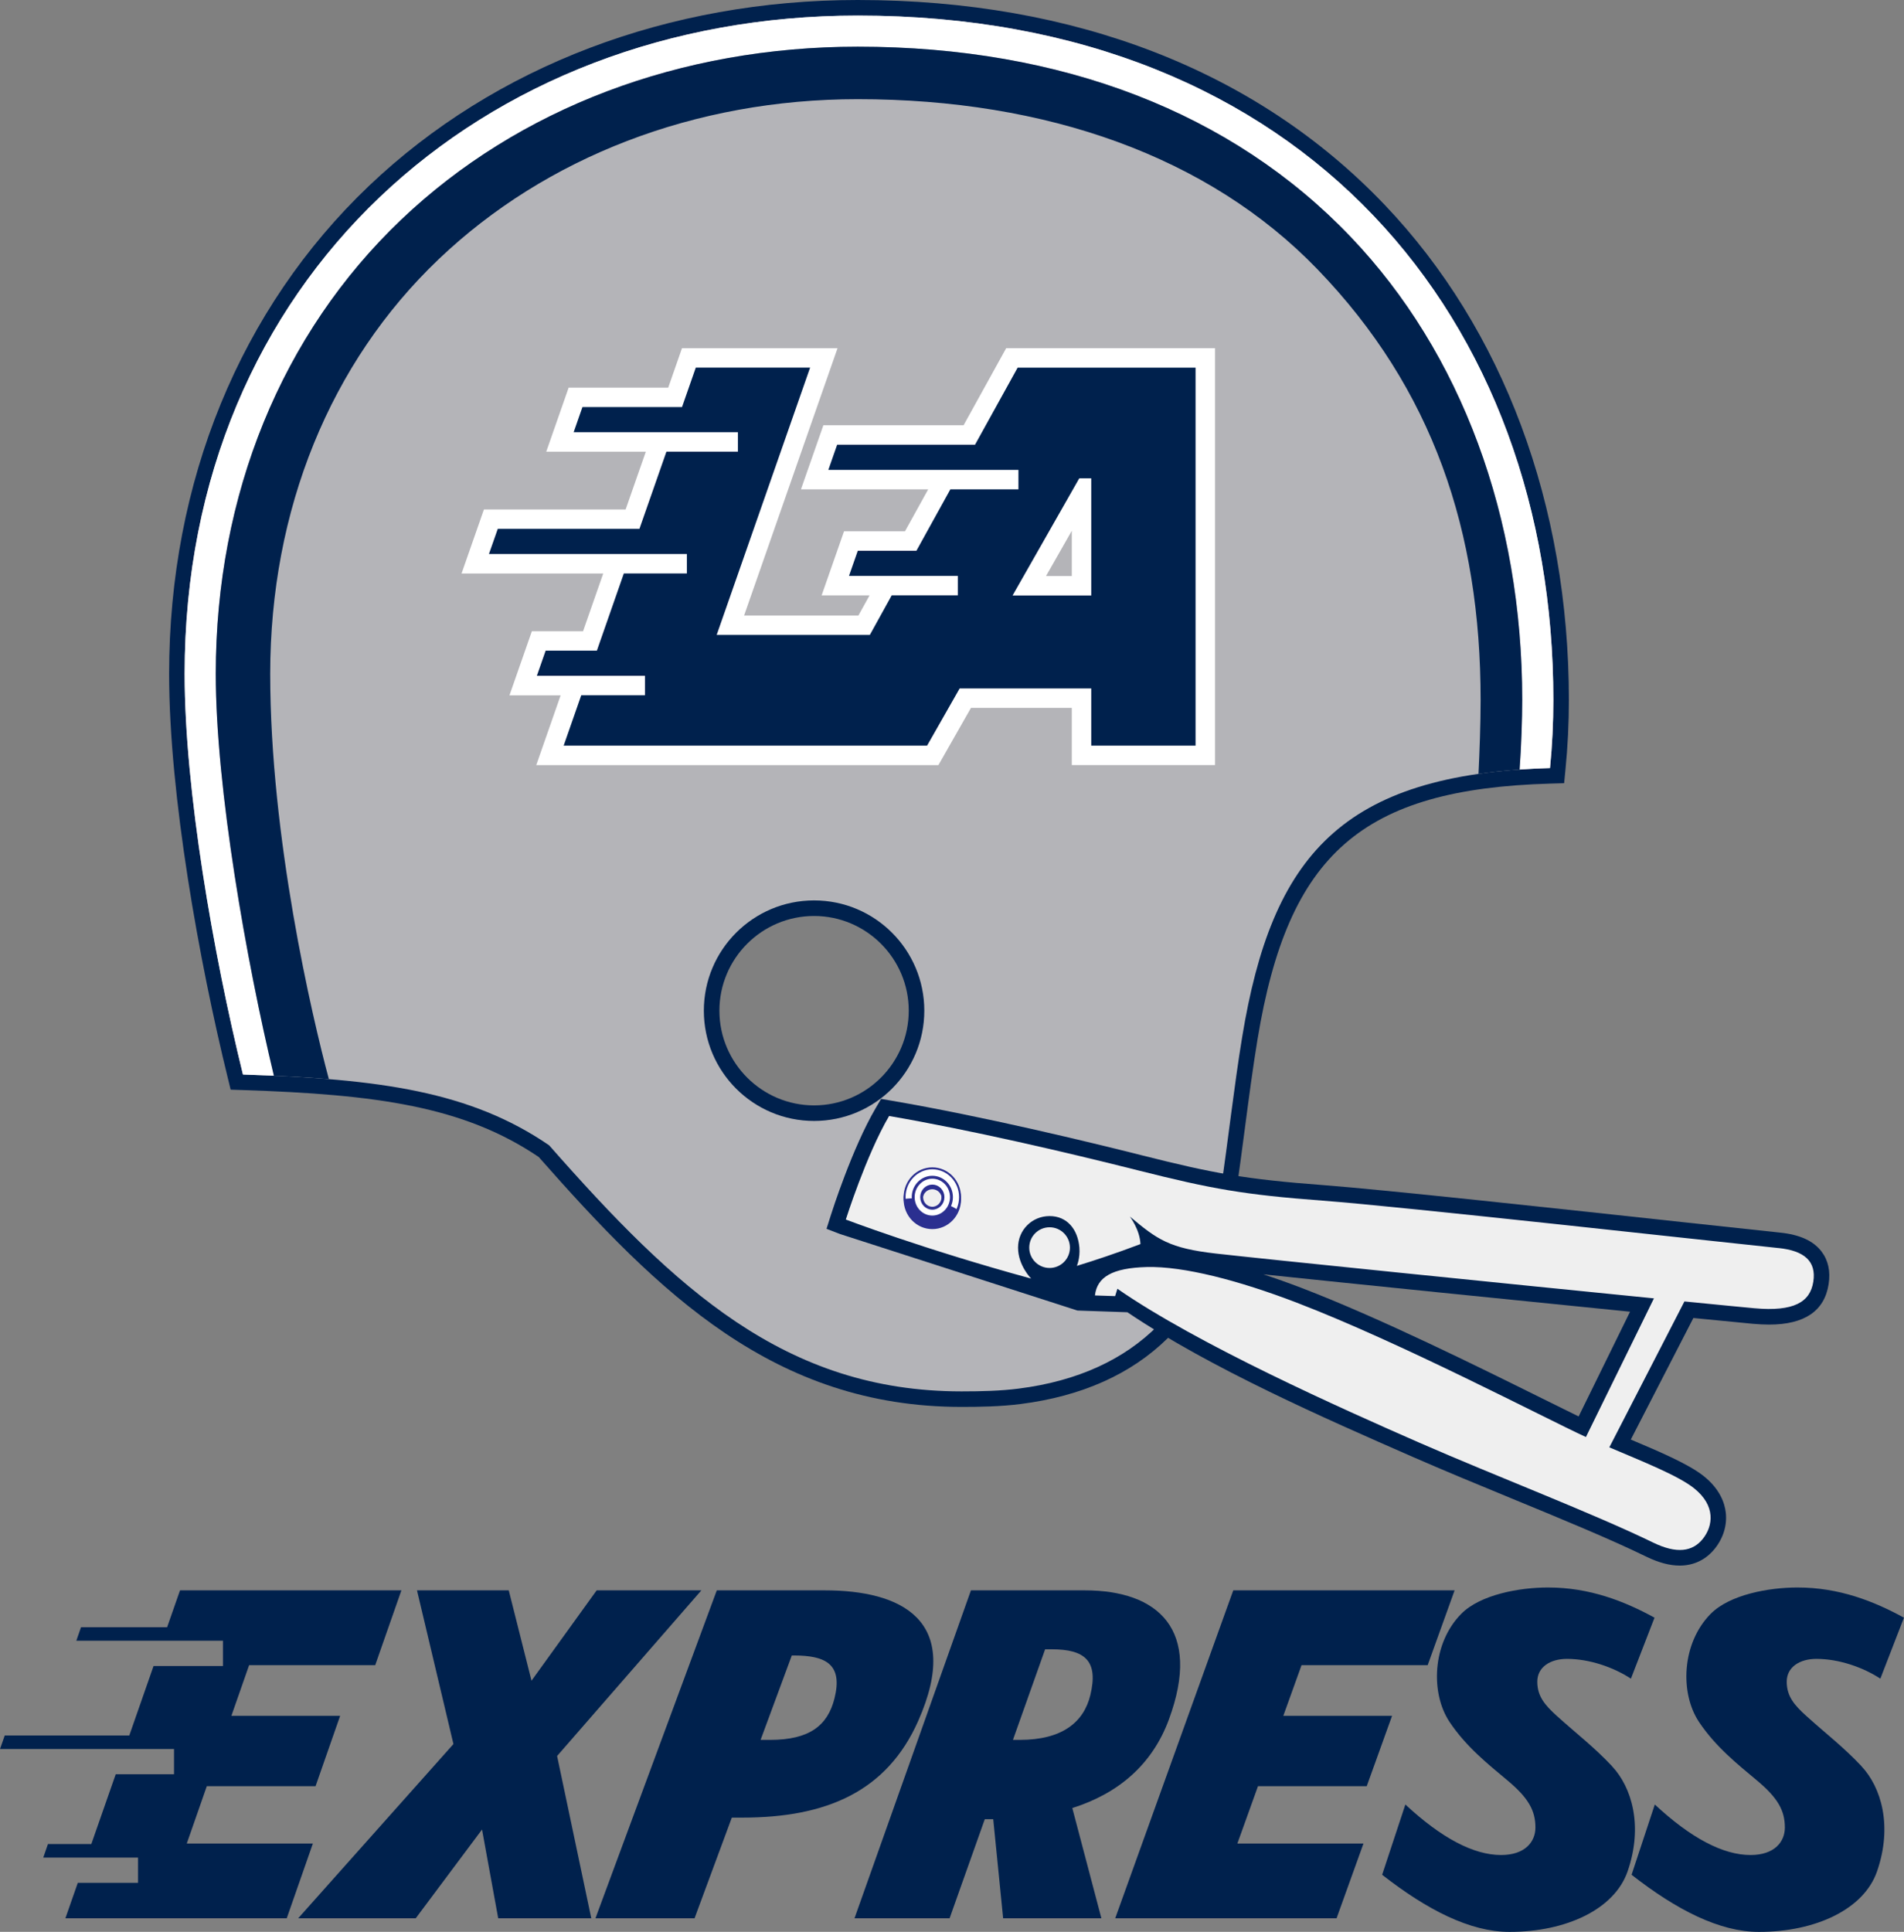
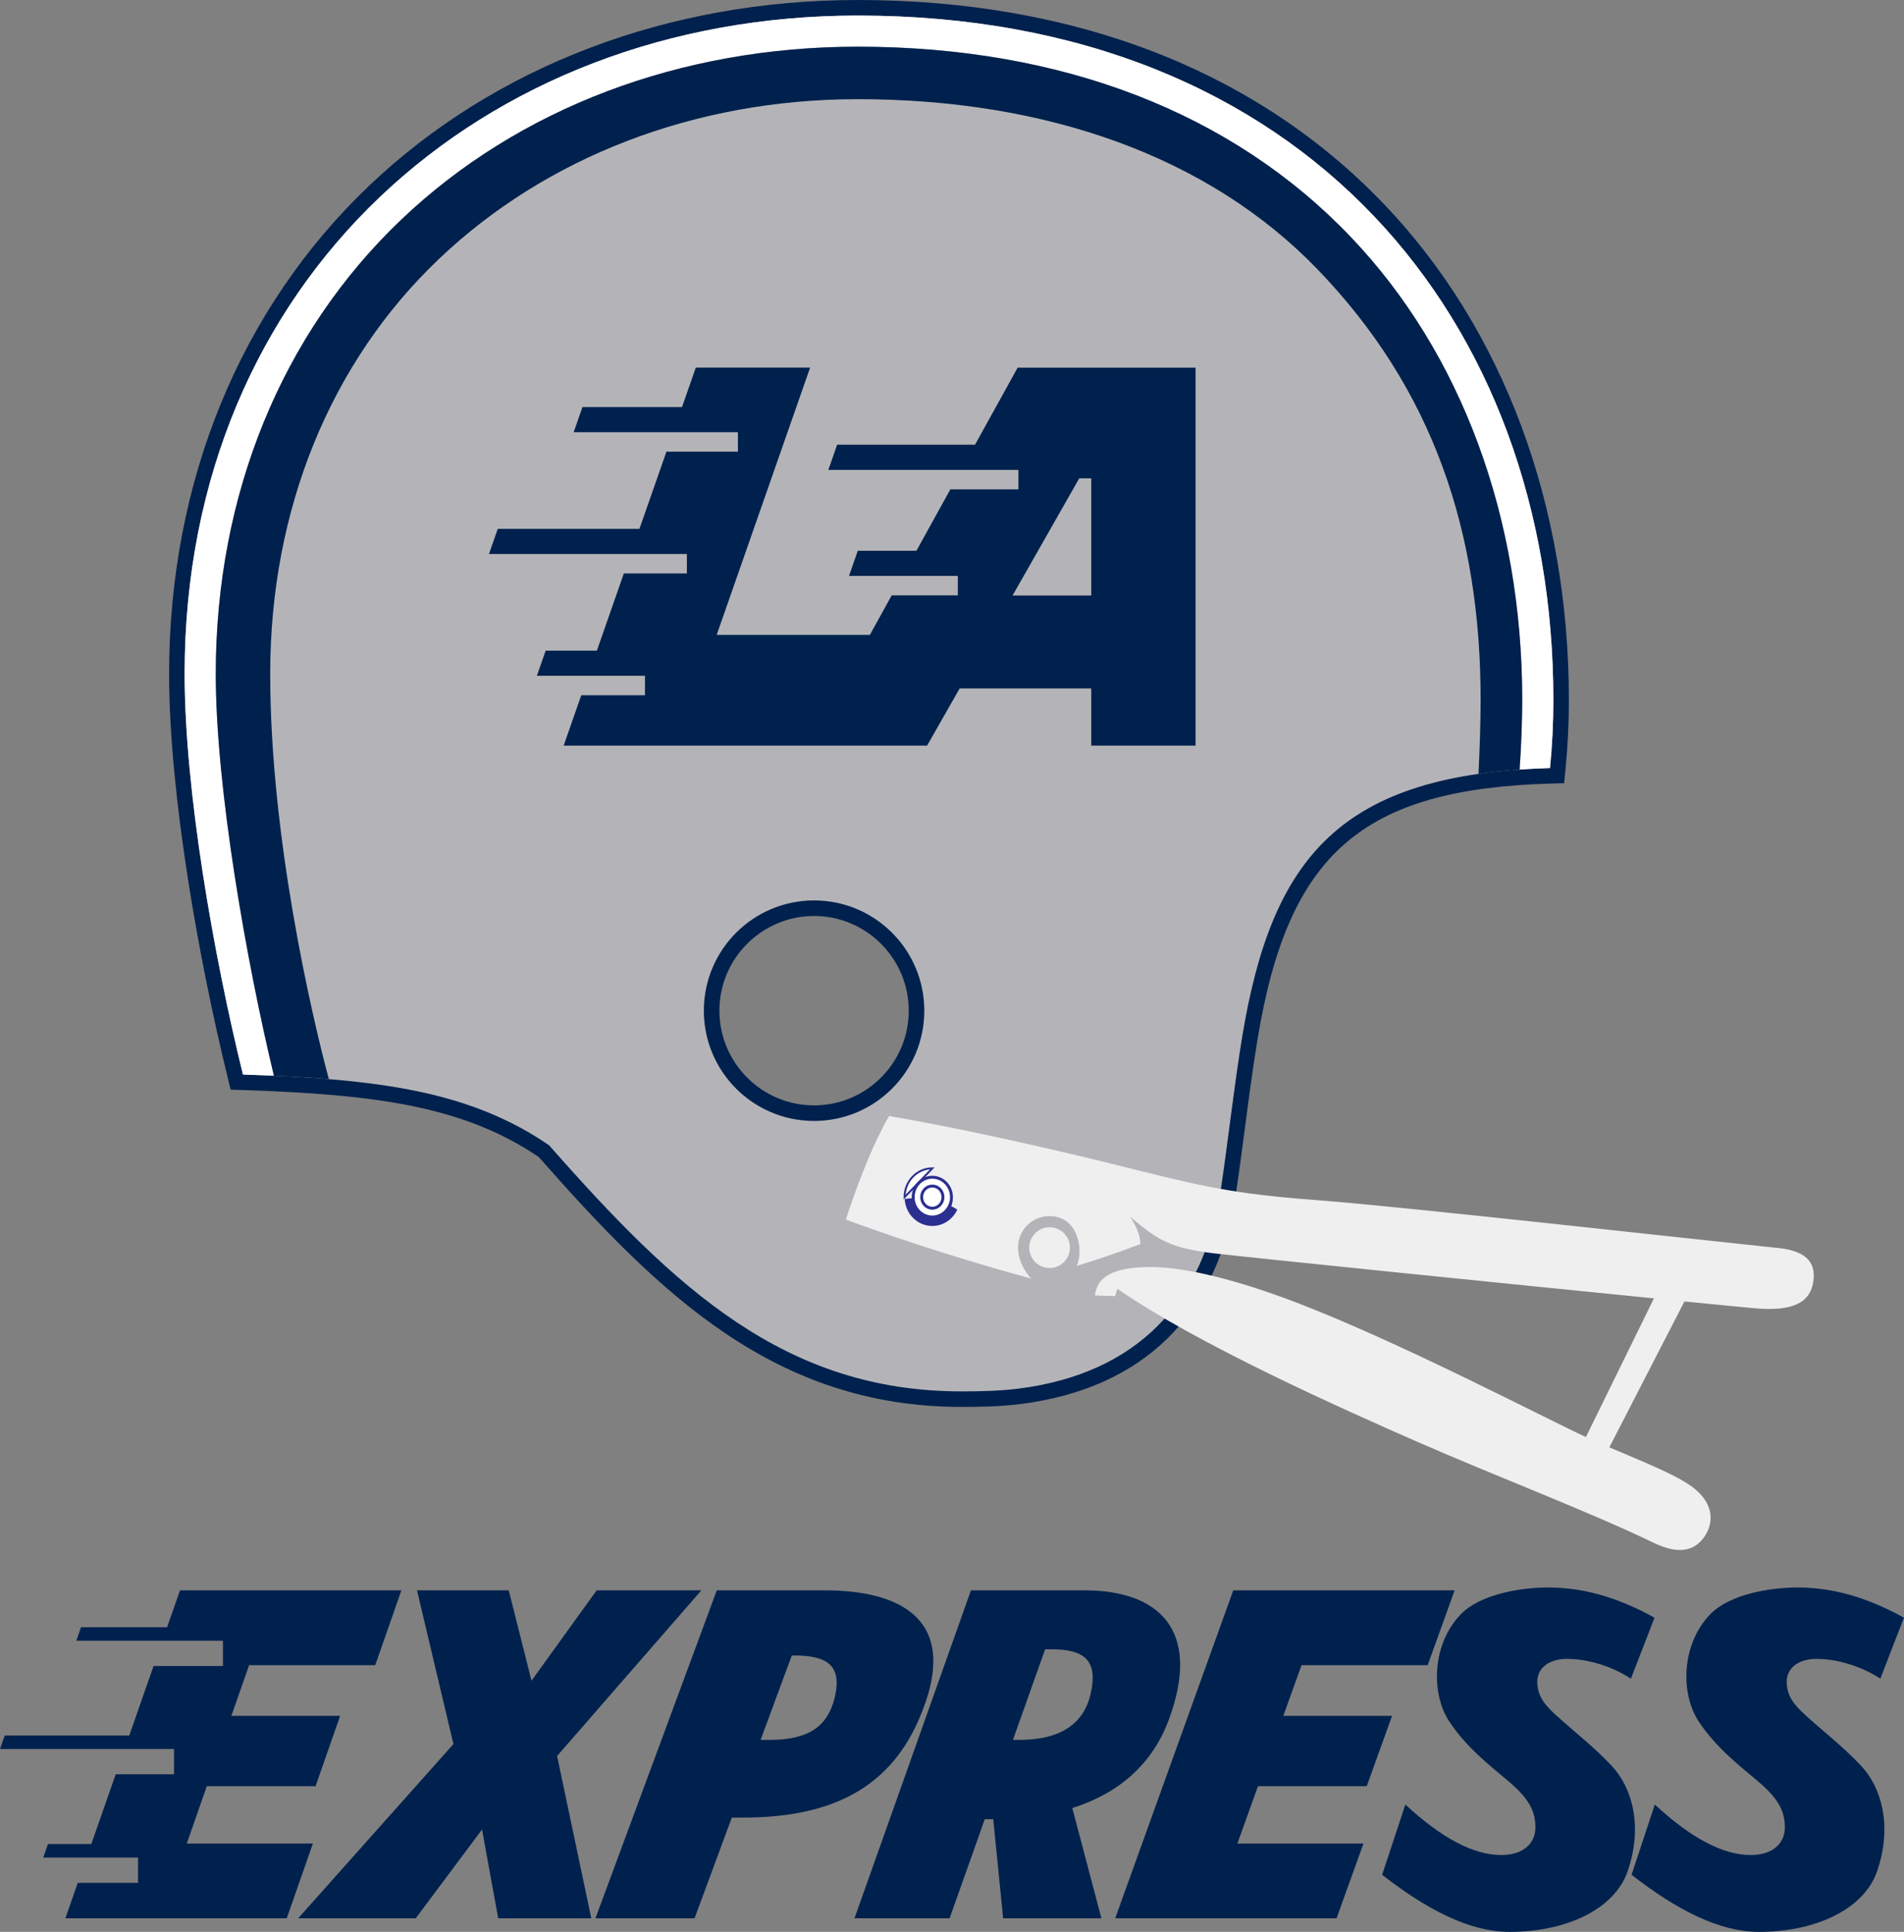
<svg xmlns="http://www.w3.org/2000/svg" id="Layer_2" data-name="Layer 2" viewBox="0 0 489.52 496.53">
  <rect x="0" y="0" width="489.52" height="496.53" fill="#808080" stroke="none" />
  <defs>
    <style>
      .cls-1, .cls-2 {
        fill: #2b2f90;
      }

      .cls-1, .cls-3 {
        stroke-width: .5px;
      }

      .cls-1, .cls-3, .cls-4 {
        stroke: #2b2f90;
        stroke-miterlimit: 10;
      }

      .cls-5 {
        fill: #00214d;
      }

      .cls-5, .cls-2, .cls-6, .cls-7, .cls-8 {
        stroke-width: 0px;
      }

      .cls-3, .cls-7, .cls-4 {
        fill: #fff;
      }

      .cls-6 {
        fill: #b4b4b8;
      }

      .cls-8 {
        fill: #efefef;
      }

      .cls-4 {
        stroke-width: .75px;
      }
    </style>
  </defs>
  <path class="cls-5" d="M247.22,361.61c-48.06,0-77.7-29.05-108.71-64.23-19.21-13-41.65-16.09-76.18-17.21l-3.03-.1-.72-2.95c-7.3-29.72-15.1-72.64-15.1-103.94,0-49.33,18.26-93.88,51.42-125.44C127.25,16.96,171.86,0,220.52,0c55.78,0,102.63,18.2,135.47,52.64,30.54,32.02,47.36,77.2,47.37,127.24,0,5.97-.29,12-.88,17.92l-.34,3.5-3.52.1c-48.45,1.4-67.45,17.99-75.31,65.74-1.2,7.27-2.23,15.12-3.23,22.71-.73,5.57-1.49,11.33-2.29,16.69-4.73,31.55-23.9,50.33-55.43,54.33-5.14.65-10.54.74-15.14.74ZM209.3,235.43c-13.42,0-24.34,10.92-24.34,24.34s10.92,24.34,24.34,24.34,24.34-10.92,24.34-24.34-10.92-24.34-24.34-24.34Z" />
  <g>
    <path class="cls-6" d="M220.52,4C123.61,4,47.47,72,47.47,173.19c0,29.87,7.37,71.98,14.99,102.99,35.12,1.14,58.47,4.31,78.72,18.19,32.5,36.91,60.68,63.25,106.04,63.25,5.18,0,10.07-.13,14.64-.71,30.5-3.86,47.68-22.27,51.98-50.95,1.88-12.52,3.43-26.71,5.53-39.46,7.65-46.51,25.53-67.54,79.14-69.09.57-5.77.86-11.61.86-17.53-.02-97.43-63.74-175.88-178.84-175.88ZM209.3,288.11c-15.65,0-28.34-12.69-28.34-28.34s12.69-28.34,28.34-28.34,28.34,12.69,28.34,28.34-12.69,28.34-28.34,28.34Z" />
    <path class="cls-7" d="M399.37,179.88c0,5.92-.29,11.76-.86,17.53-2.7.08-5.3.21-7.82.39.42-5.53.68-13.08.68-17.92-.01-46.93-15.66-89.18-44.06-118.95-30.52-32.01-74.37-48.93-126.79-48.93-45.56,0-87.24,15.78-117.35,44.44-30.76,29.28-47.7,70.75-47.7,116.75,0,29.45,7.95,74.16,14.95,103.3-2.59-.12-5.24-.22-7.96-.31-7.62-31.01-14.99-73.12-14.99-102.99C47.47,72,123.61,4,220.52,4c115.11,0,178.82,78.45,178.85,175.88Z" />
    <path class="cls-5" d="M391.37,179.88c0,4.84-.26,12.39-.68,17.92-3.71.26-7.23.62-10.57,1.11.28-5.68.55-12.8.55-19.02,0-43.32-12.25-79.92-41.96-110.69-27.99-29-69.69-43.71-118.19-43.71-41.95,0-80.2,14.92-107.7,41.1-27.95,26.6-43.35,64.47-43.35,106.6s10.75,88.03,15.08,104.17c-4.48-.37-9.18-.65-14.13-.87-7-29.14-14.95-73.85-14.95-103.3,0-46,16.94-87.47,47.7-116.75,30.11-28.66,71.79-44.44,117.35-44.44,52.42,0,96.27,16.92,126.79,48.93,28.4,29.77,44.05,72.02,44.06,118.95Z" />
  </g>
  <g>
-     <path class="cls-5" d="M431.87,402.39c-2.61,0-5.43-.75-8.62-2.3-9.26-4.51-21.63-9.61-34.73-15-8.49-3.5-17.27-7.12-25.27-10.62-22.55-9.87-52.02-22.78-73.4-37.19l-12.84-.44s-60.79-19.57-60.99-19.65l-3.52-1.35,1.14-3.59c.22-.7,5.45-17.13,11.49-27.42l1.4-2.39,2.73.47c23.58,4.04,50.56,10.56,64.54,14.09,18.04,4.55,26.33,6.1,46.5,7.61,14.98,1.12,62.31,6.25,93.63,9.65,10.75,1.17,19.38,2.1,23.72,2.55,5.06.52,8.54,2.1,10.64,4.83,1.74,2.26,2.37,5.1,1.85,8.43-1.07,6.89-6.21,10.38-15.28,10.38h0c-1.28,0-2.69-.07-4.17-.2-2.2-.2-7.34-.7-15.32-1.49l-16.09,31.24c7.63,3.22,14.77,6.27,18.65,9.32,4.26,3.36,5.49,6.99,5.77,9.45.37,3.24-.63,6.53-2.81,9.26-2.28,2.85-5.4,4.36-9.02,4.36ZM324.82,327.54c3.15,1.03,6.41,2.19,9.76,3.47,20.12,7.7,45.28,20.18,61.93,28.43,3.67,1.82,6.85,3.4,9.36,4.62l13.22-26.92c-29.44-2.95-71.98-7.26-94.27-9.6Z" />
    <g>
      <path class="cls-8" d="M457.25,320.78c-16.73-1.73-97.1-10.68-117.24-12.19s-28.54-3.02-47.18-7.72c-18.64-4.7-43.15-10.41-64.24-14.03-5.89,10.03-11.13,26.61-11.13,26.61,0,0,19.6,7.5,47.65,15.18,0,0-3.37-3.38-3.37-7.96s3.64-8.11,8.11-8.11,7.27,3.38,7.66,8.11c.22,2.71-.65,4.69-.65,4.69,4.61-1.41,9.86-3.15,16.35-5.6-.13-3.66-2.72-7.08-2.72-7.08,7.08,5.94,10.16,8.15,22.1,9.51,12.28,1.4,75.62,7.83,112.64,11.52l-17.49,35.64c-10.41-4.78-47.58-24.29-74.57-34.62-14.57-5.57-28.82-9.33-38.37-9.07-8.85.24-12.75,2.57-13.29,7.3l5.19.17.58-1.89c20.64,14.32,57.76,30.86,77.6,39.55,19.99,8.74,44.58,18.12,60.15,25.69,6.07,2.95,10.13,2.34,12.76-.95,2.64-3.29,3.42-8.54-2.32-13.07-4.09-3.23-13.18-6.83-21.71-10.46l19.31-37.5c8.94.89,15.46,1.52,17.99,1.75,10.2.92,14.33-1.61,15.14-6.81.82-5.27-2.3-7.98-8.95-8.67Z" />
      <circle class="cls-8" cx="269.85" cy="320.67" r="5.23" />
    </g>
    <g>
-       <path class="cls-1" d="M239.7,300.86c-3.94,0-7.13,3.31-7.13,7.4s3.19,7.4,7.13,7.4,7.13-3.31,7.13-7.4-3.19-7.4-7.13-7.4ZM239.7,312.18c-2.08,0-3.77-1.75-3.77-3.92s1.69-3.92,3.77-3.92,3.77,1.75,3.77,3.92-1.69,3.92-3.77,3.92Z" />
      <path class="cls-1" d="M239.7,303.15c-2.72,0-4.92,2.29-4.92,5.11s2.2,5.11,4.92,5.11,4.92-2.29,4.92-5.11-2.2-5.11-4.92-5.11ZM239.7,311.11c-1.51,0-2.74-1.27-2.74-2.85s1.23-2.85,2.74-2.85,2.74,1.27,2.74,2.85-1.23,2.85-2.74,2.85Z" />
-       <path class="cls-3" d="M239.7,300.29c-3.94,0-7.13,3.31-7.13,7.4s3.19,7.4,7.13,7.4,7.13-3.31,7.13-7.4-3.19-7.4-7.13-7.4ZM239.7,311.61c-2.08,0-3.77-1.75-3.77-3.92s1.69-3.92,3.77-3.92,3.77,1.75,3.77,3.92-1.69,3.92-3.77,3.92Z" />
+       <path class="cls-3" d="M239.7,300.29c-3.94,0-7.13,3.31-7.13,7.4ZM239.7,311.61c-2.08,0-3.77-1.75-3.77-3.92s1.69-3.92,3.77-3.92,3.77,1.75,3.77,3.92-1.69,3.92-3.77,3.92Z" />
      <path class="cls-2" d="M246.12,310.91c-1.15,2.48-3.59,4.19-6.42,4.19-3.79,0-6.89-3.06-7.11-6.94.69-.11,1.81-.21,3.36-.13.16,2.01,1.78,3.58,3.75,3.58,1.5,0,2.79-.9,3.4-2.2,1.49.54,2.46,1.1,3.02,1.5Z" />
      <path class="cls-4" d="M239.7,302.58c-2.72,0-4.92,2.29-4.92,5.11s2.2,5.11,4.92,5.11,4.92-2.29,4.92-5.11-2.2-5.11-4.92-5.11ZM239.7,310.54c-1.51,0-2.74-1.27-2.74-2.85s1.23-2.85,2.74-2.85,2.74,1.27,2.74,2.85-1.23,2.85-2.74,2.85Z" />
    </g>
  </g>
-   <path class="cls-7" d="M241.27,196.64l8.37-14.7h25.92v14.7h36.82v-107.15h-53.69l-10.95,19.81h-36.05l-5.76,16.47h32.71l-5.97,10.79h-15.67l-5.76,16.47h12.32l-2.86,5.17h-29.39l24.02-68.7h-39.99l-3.54,10.13h-25.6l-5.76,16.47h25.6l-5.19,14.84h-36.43l-5.76,16.47h36.43l-5.19,14.84h-13.16l-5.76,16.47h13.16l-6.27,17.94h103.39ZM268.93,148.06l6.63-11.64v11.64h-6.63Z" />
  <path class="cls-5" d="M261.64,94.49l-10.96,19.81h-35.45l-2.26,6.47h48.87v5h-17.5l-8.73,15.79h-15.07l-2.26,6.46h27.98v5h-17l-5.62,10.17h-39.38l24.02-68.7h-29.39l-3.54,10.13h-25.6l-2.26,6.47h42.23v5h-18.38l-6.94,19.84h-36.42l-2.27,6.46h50.89v5h-16.21l-6.93,19.84h-13.17l-2.26,6.47h27.79v5h-16.38l-4.52,12.94h93.44l8.37-14.7h33.83v14.7h26.82v-97.15h-45.74ZM280.56,153.06h-20.23l17.15-30.12h3.08v30.12Z" />
  <polygon class="cls-5" points="64.05 427.98 59.49 441.01 87.45 441.01 81.13 459.09 53.17 459.09 48.02 473.83 80.44 473.83 73.72 493.05 16.81 493.05 20 483.93 35.49 483.93 35.49 477.45 11.12 477.45 12.33 473.96 23.48 473.96 29.75 456.03 44.74 456.03 44.74 449.54 0 449.54 1.22 446.06 33.24 446.06 39.48 428.2 57.32 428.2 57.32 421.71 19.62 421.71 20.83 418.23 42.97 418.23 46.28 408.76 103.2 408.76 96.47 427.98 64.05 427.98" />
  <polygon class="cls-5" points="143.23 451.33 152.02 493.05 128.09 493.05 123.93 470.23 106.88 493.05 76.66 493.05 116.58 448.26 107.21 408.76 130.8 408.76 136.65 431.98 153.4 408.76 180.32 408.76 143.23 451.33" />
  <path class="cls-5" d="M212.07,408.76h-27.78l-31.2,84.29h25.48l9.58-25.88h2.71c21.41,0,37.1-6.57,45.21-24.85,11.6-26.15-4.66-33.56-24-33.56ZM214.54,436.56c-1.75,6.95-6.45,10.63-16.53,10.63h-2.46l8.02-21.69h.55c8.28,0,12.62,2.31,10.42,11.06Z" />
  <path class="cls-5" d="M278.9,408.76h-29.27l-29.94,84.29h24.45l9.05-25.47h2.17l2.55,25.47h25.26l-7.48-28.34c11.8-3.72,20.53-11.13,24.81-22.7,8.62-23.27-2.83-33.25-21.6-33.25ZM280.33,435.67c-1.68,6.94-7.19,11.52-18.14,11.52h-1.76l8.27-23.28h1.66c8.65,0,12.08,3.01,9.97,11.76Z" />
  <polygon class="cls-5" points="334.63 427.98 329.94 441.01 357.9 441.01 351.39 459.09 323.43 459.09 318.13 473.83 350.55 473.83 343.63 493.05 286.72 493.05 317.07 408.76 373.98 408.76 367.06 427.98 334.63 427.98" />
  <path class="cls-5" d="M414.46,453.95c-4.68-4.97-8.88-8.13-14.18-12.9-3.11-2.81-5.04-5.08-5.04-8.82s3.32-5.86,7.62-5.86c5.77,0,11.96,2.14,16.45,5.08l6.07-15.67c-7.76-4.24-16.66-7.76-27.39-7.76-7.32,0-17.41,1.82-22.31,6.78-7.48,7.56-7.92,20.39-3.01,27.76,4.27,6.41,9.97,10.92,14.87,15.02,5.43,4.53,7.22,7.77,7.22,12.14,0,3.63-2.62,7.06-8.83,7.06-7.08,0-15.31-4.34-24.61-12.98l-5.97,18.06c11.58,9.04,22.59,14.68,32.75,14.68,14.54,0,26.96-5.79,30.35-15.53,4.07-11.71,1.07-21.67-4.01-27.06Z" />
  <path class="cls-5" d="M478.59,453.95c-4.68-4.97-8.88-8.13-14.18-12.9-3.11-2.81-5.04-5.08-5.04-8.82s3.32-5.86,7.62-5.86c5.77,0,11.96,2.14,16.45,5.08l6.07-15.67c-7.76-4.24-16.66-7.76-27.39-7.76-7.32,0-17.41,1.82-22.31,6.78-7.48,7.56-7.92,20.39-3.01,27.76,4.27,6.41,9.97,10.92,14.87,15.02,5.43,4.53,7.22,7.77,7.22,12.14,0,3.63-2.62,7.06-8.83,7.06-7.08,0-15.31-4.34-24.61-12.98l-5.97,18.06c11.58,9.04,22.59,14.68,32.75,14.68,14.54,0,26.96-5.79,30.35-15.53,4.07-11.71,1.07-21.67-4.01-27.06Z" />
</svg>